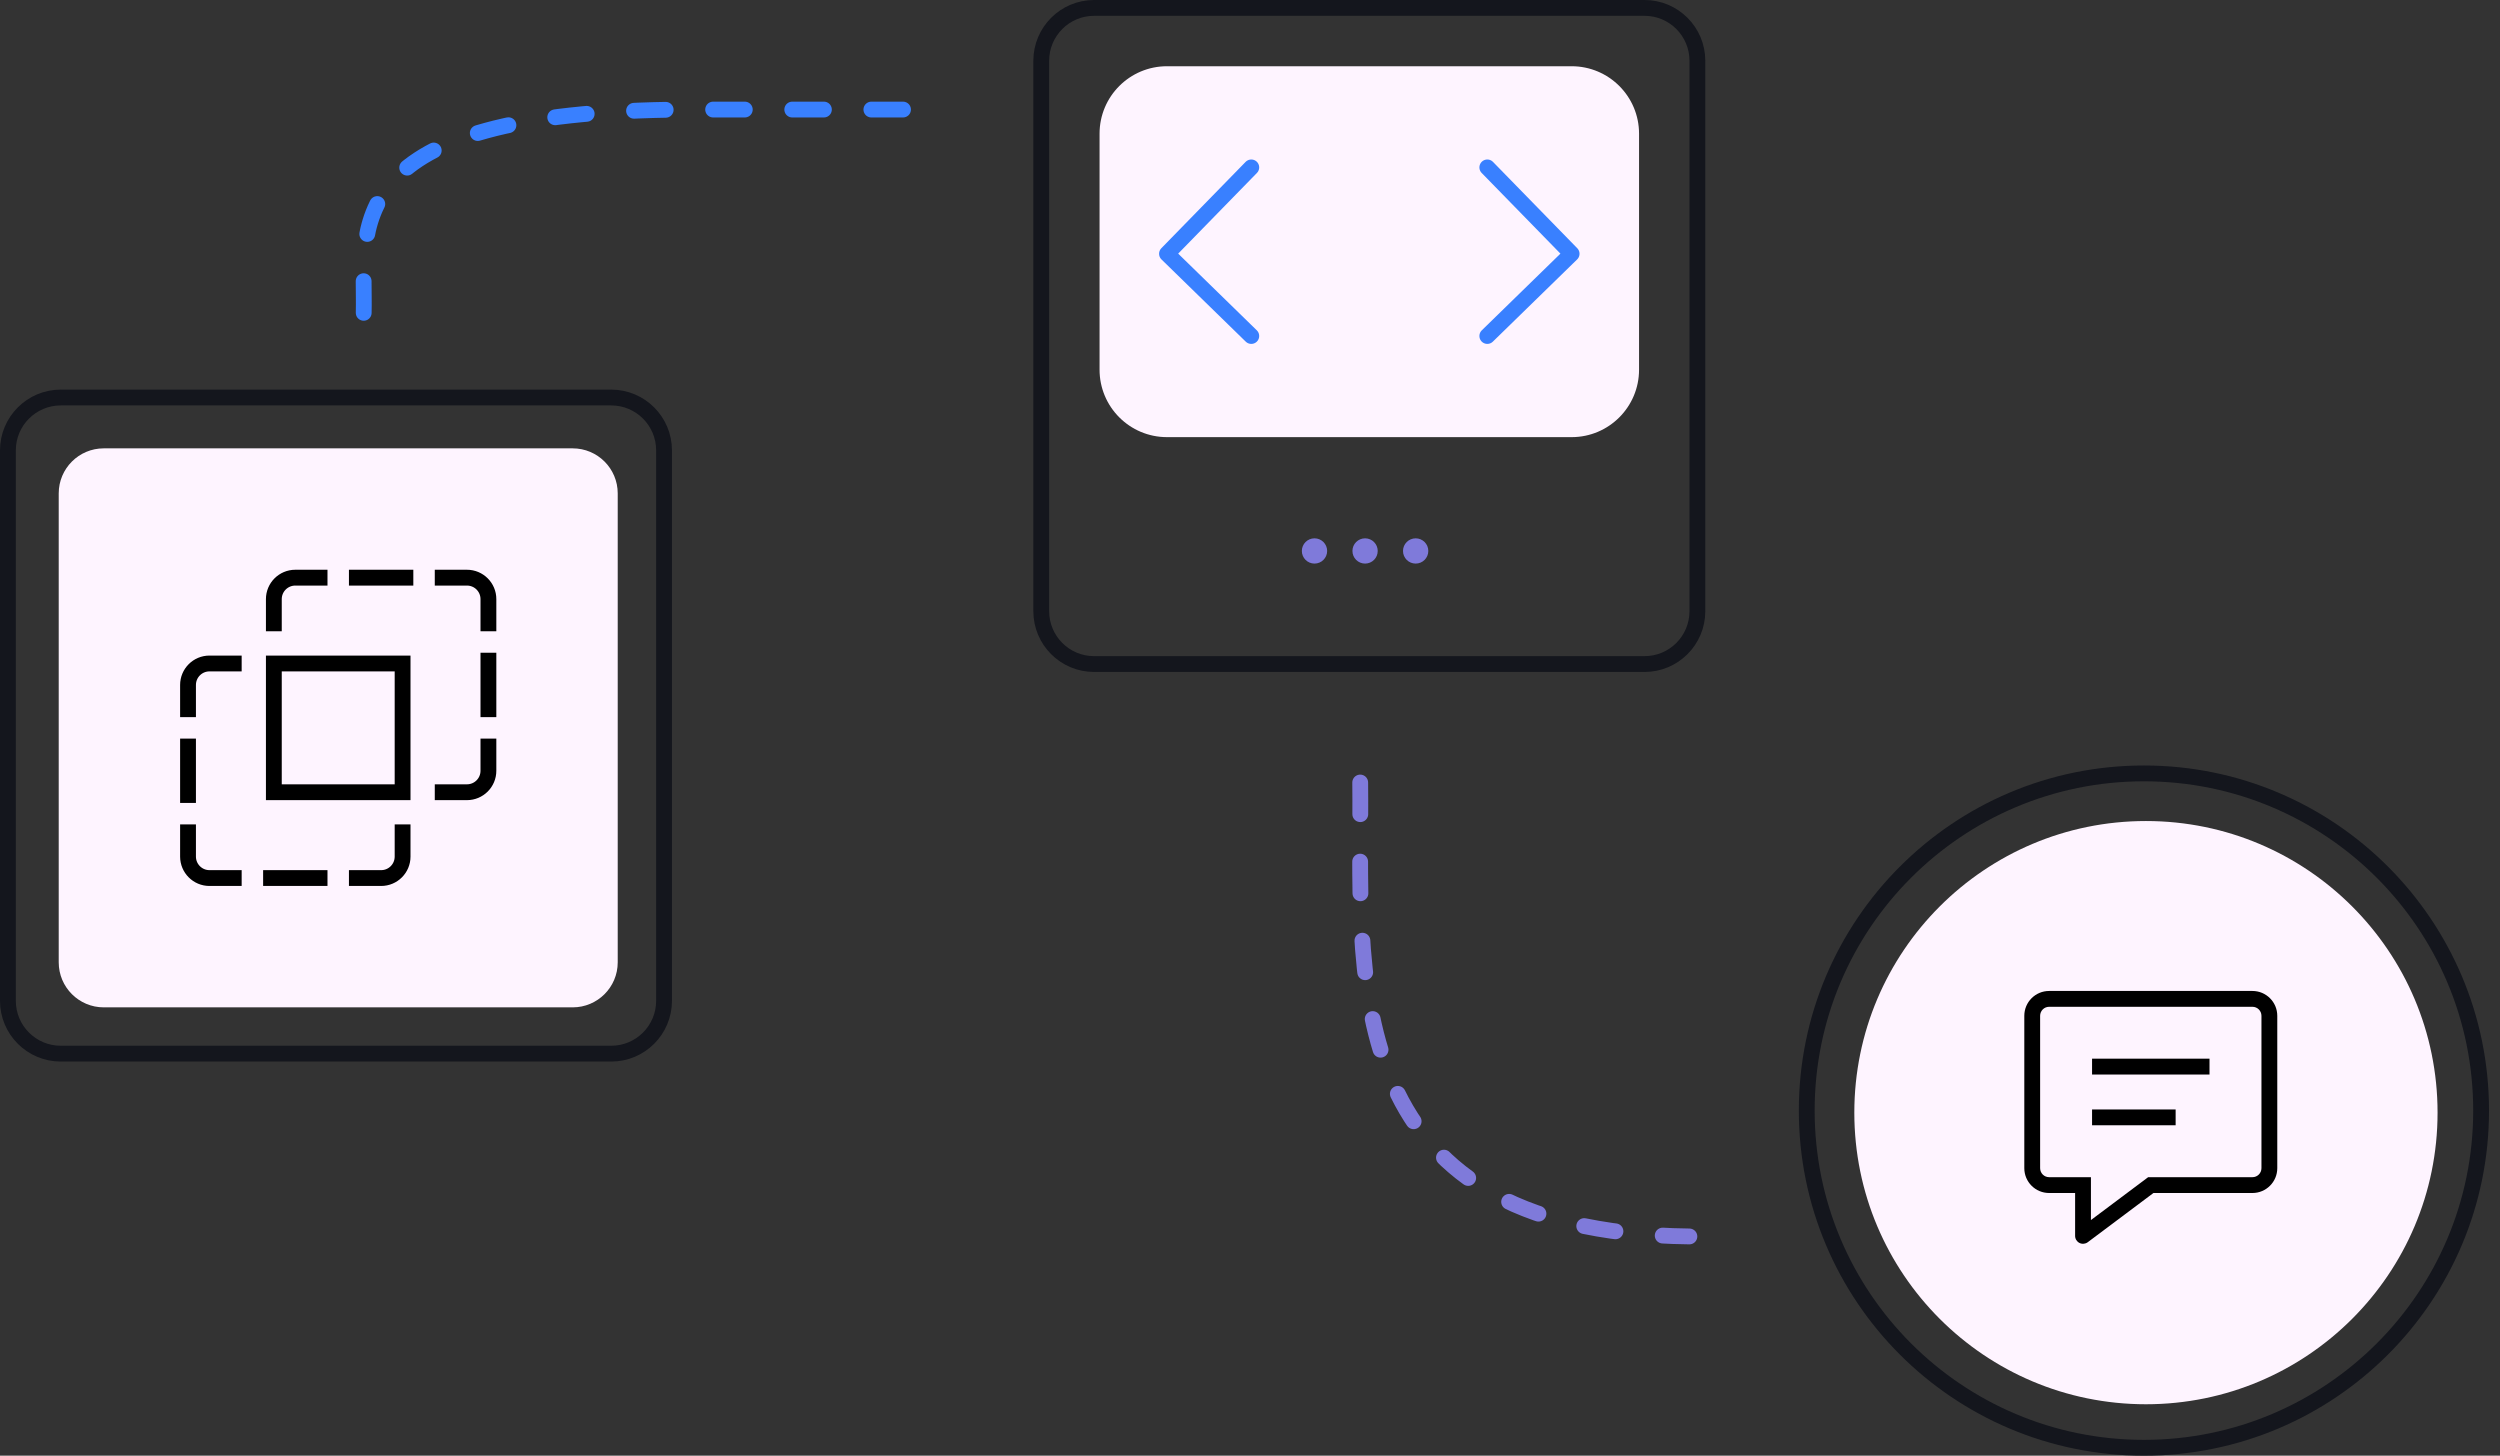
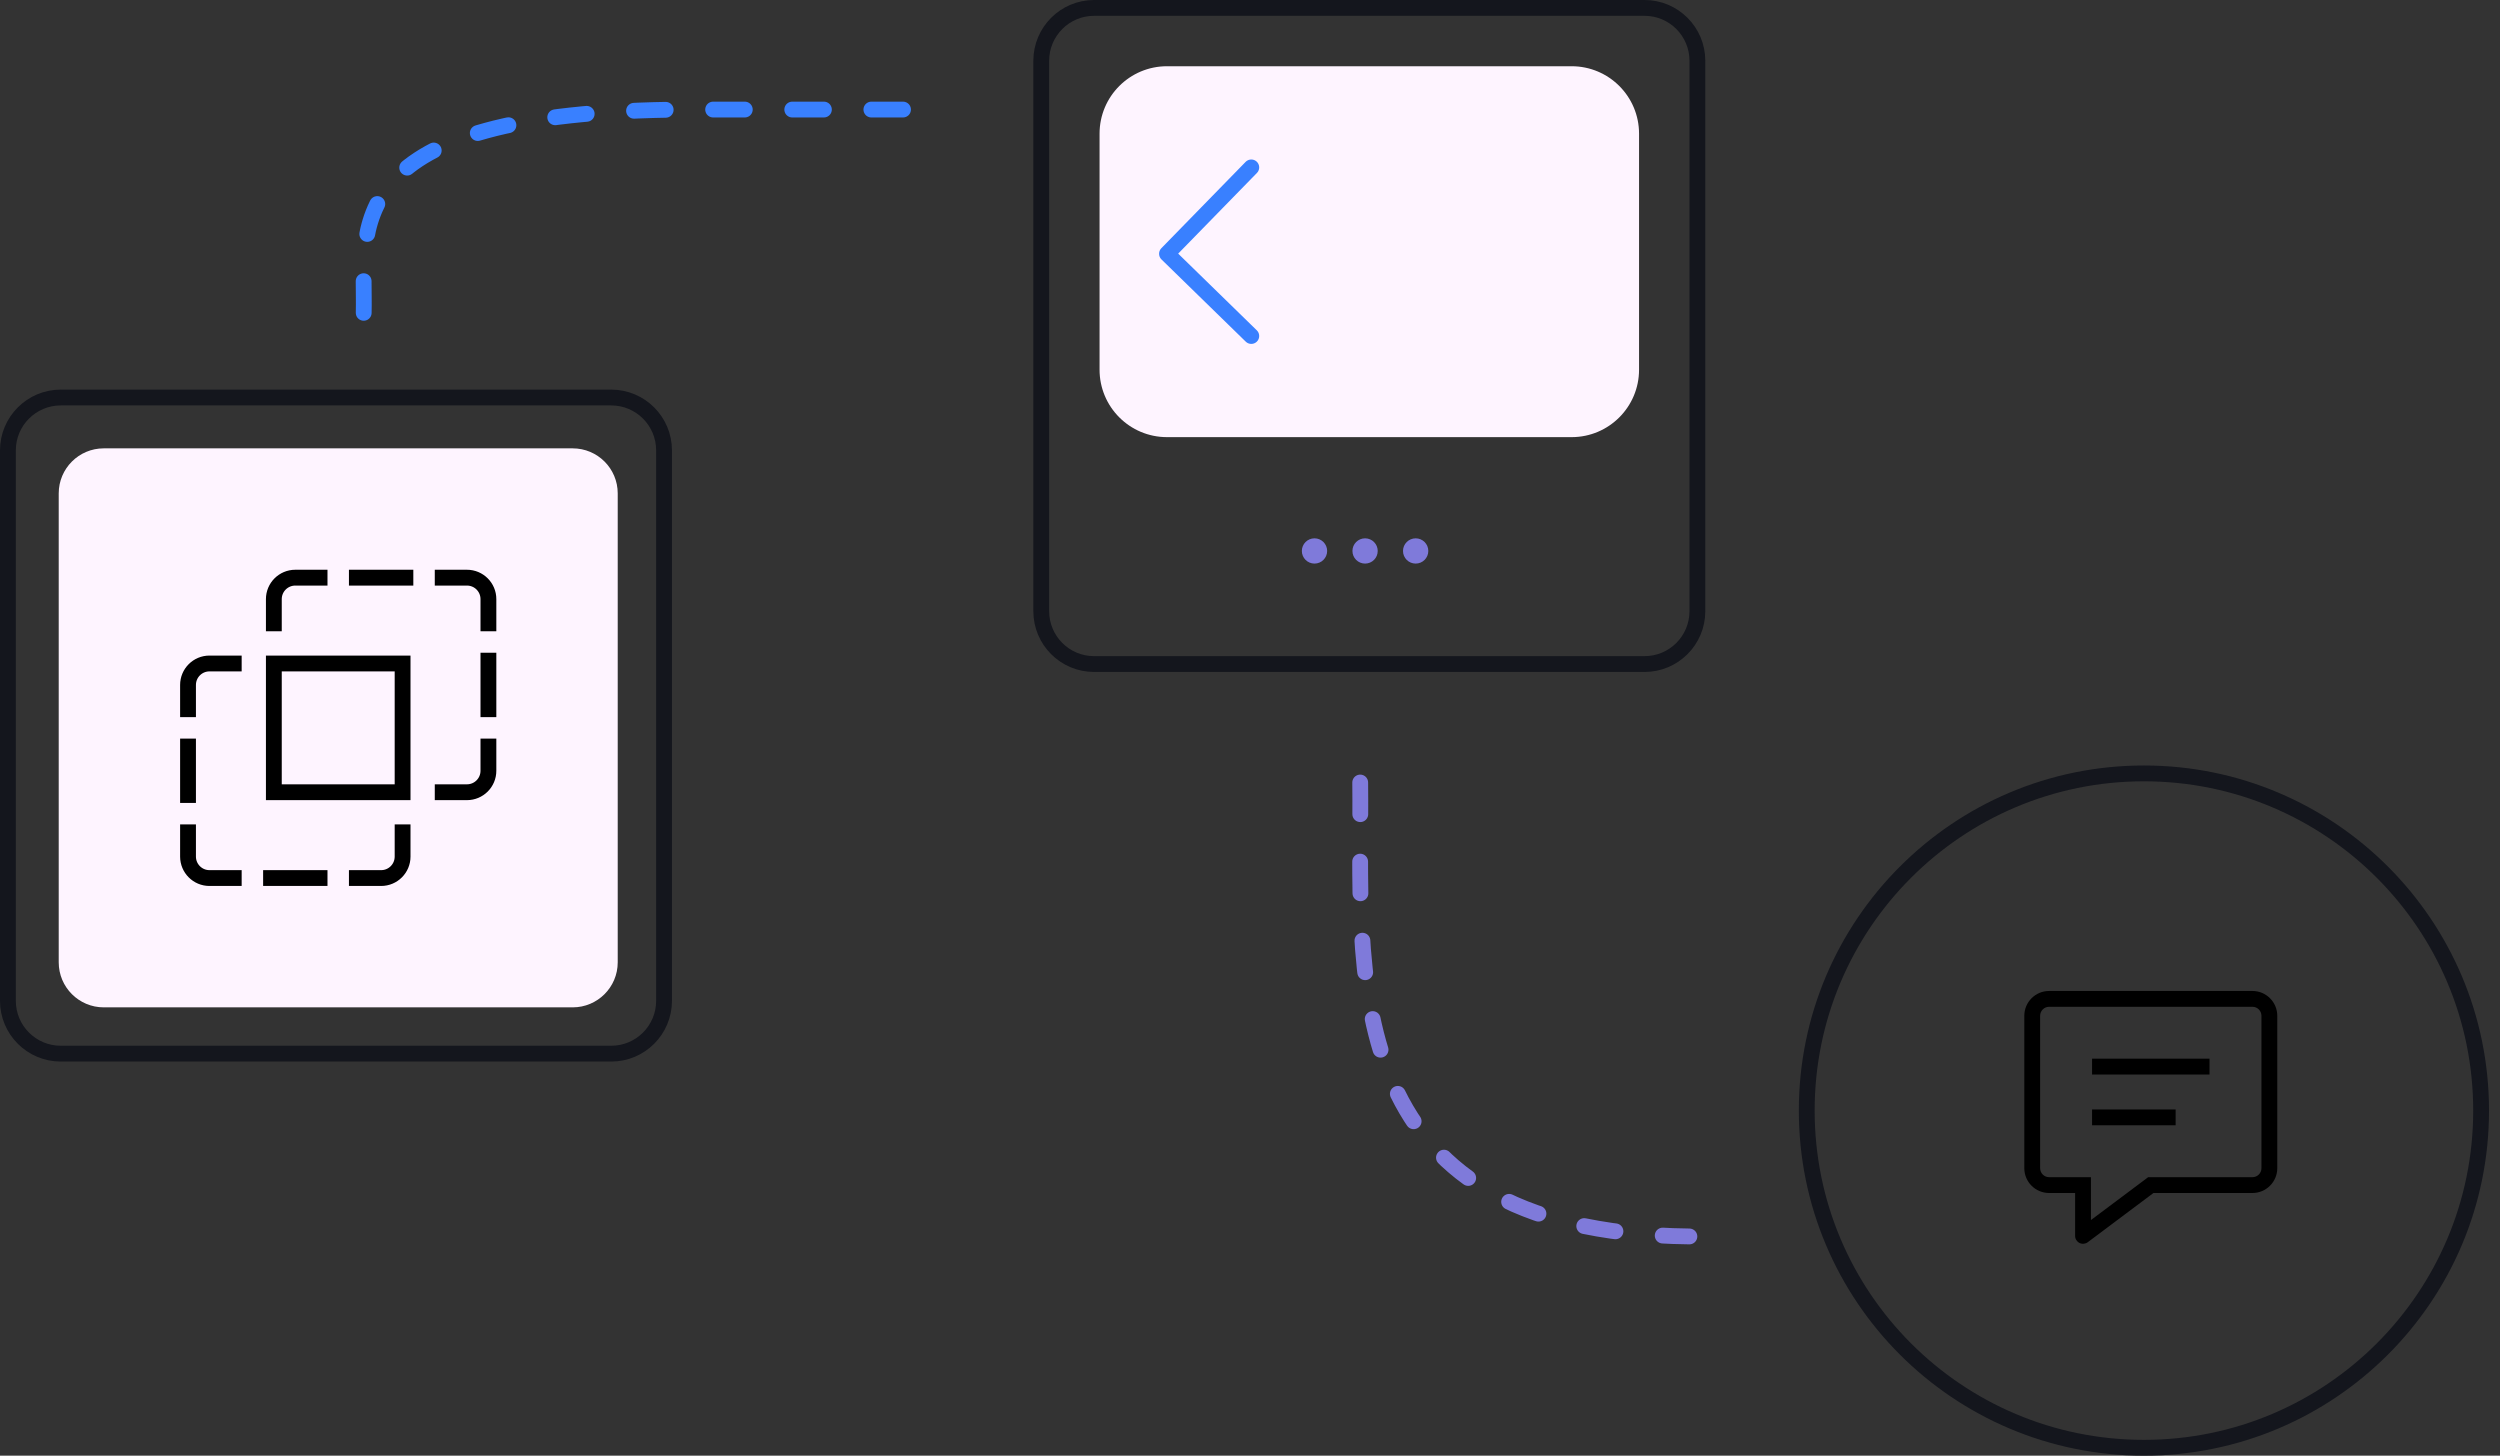
<svg xmlns="http://www.w3.org/2000/svg" width="158" height="92" viewBox="0 0 158 92" fill="none">
  <rect x="0" y="0" width="158" height="92" fill="#333333" stroke="none" />
-   <path d="M154.054 70.319C154.054 60.14 145.803 51.889 135.624 51.889C125.445 51.889 117.193 60.14 117.193 70.319C117.193 80.498 125.445 88.749 135.624 88.749C145.803 88.749 154.054 80.498 154.054 70.319Z" fill="#FEF4FF" />
  <path d="M131.647 74.898H132.147V74.398H131.647V74.898ZM131.647 78.107H131.147C131.147 78.297 131.254 78.47 131.424 78.555C131.593 78.639 131.796 78.621 131.947 78.507L131.647 78.107ZM135.93 74.898V74.398H135.763L135.63 74.498L135.93 74.898ZM132.718 66.909H132.218V67.909H132.718V67.409V66.909ZM139.141 67.909H139.641V66.909H139.141V67.409V67.909ZM132.718 70.118H132.218V71.118H132.718V70.618V70.118ZM137 71.118H137.5V70.118H137V70.618V71.118ZM131.647 74.898H131.147V78.107H131.647H132.147V74.898H131.647ZM131.647 78.107L131.947 78.507L136.23 75.298L135.93 74.898L135.63 74.498L131.347 77.707L131.647 78.107ZM135.93 74.898V75.398H142.353V74.898V74.398H135.93V74.898ZM142.353 74.898V75.398C143.221 75.398 143.924 74.696 143.924 73.828H143.424H142.924C142.924 74.143 142.669 74.398 142.353 74.398V74.898ZM143.424 73.828H143.924V64.199H143.424H142.924V73.828H143.424ZM143.424 64.199H143.924C143.924 63.331 143.221 62.629 142.353 62.629V63.129V63.629C142.669 63.629 142.924 63.884 142.924 64.199H143.424ZM142.353 63.129V62.629H129.506V63.129V63.629H142.353V63.129ZM129.506 63.129V62.629C128.638 62.629 127.936 63.331 127.936 64.199H128.436H128.936C128.936 63.884 129.19 63.629 129.506 63.629V63.129ZM128.436 64.199H127.936V73.828H128.436H128.936V64.199H128.436ZM128.436 73.828H127.936C127.936 74.696 128.638 75.398 129.506 75.398V74.898V74.398C129.19 74.398 128.936 74.143 128.936 73.828H128.436ZM129.506 74.898V75.398H131.647V74.898V74.398H129.506V74.898ZM132.718 67.409V67.909H139.141V67.409V66.909H132.718V67.409ZM132.718 70.618V71.118H137V70.618V70.118H132.718V70.618Z" fill="black" />
  <path d="M156.806 70.189C156.806 58.42 147.265 48.879 135.496 48.879C123.726 48.879 114.186 58.42 114.186 70.189C114.186 81.958 123.726 91.499 135.496 91.499C147.265 91.499 156.806 81.958 156.806 70.189Z" stroke="#14161D" />
  <path d="M103.934 0.5H69.147C67.302 0.5 65.807 1.996 65.807 3.841V38.628C65.807 40.473 67.302 41.968 69.147 41.968H103.934C105.779 41.968 107.275 40.473 107.275 38.628V3.841C107.275 1.996 105.779 0.5 103.934 0.5Z" stroke="#14161D" />
  <path d="M38.628 25.123H3.841C1.996 25.123 0.5 26.619 0.5 28.464V63.251C0.5 65.096 1.996 66.591 3.841 66.591H38.628C40.473 66.591 41.968 65.096 41.968 63.251V28.464C41.968 26.619 40.473 25.123 38.628 25.123Z" stroke="#14161D" />
  <path d="M36.194 28.336H6.557C4.985 28.336 3.711 29.61 3.711 31.182V60.819C3.711 62.391 4.985 63.665 6.557 63.665H36.194C37.766 63.665 39.04 62.391 39.04 60.819V31.182C39.04 29.61 37.766 28.336 36.194 28.336Z" fill="#FEF4FF" />
  <path d="M69.492 8.448C69.492 6.094 71.4 4.186 73.754 4.186H99.326C101.68 4.186 103.588 6.094 103.588 8.448V23.365C103.588 25.718 101.68 27.627 99.326 27.627H73.754C71.4 27.627 69.492 25.718 69.492 23.365V8.448Z" fill="#FEF4FF" />
  <path d="M17.307 39.898V37.864C17.307 37.115 17.914 36.508 18.663 36.508H20.697M27.478 36.508H29.512C30.261 36.508 30.868 37.115 30.868 37.864V39.898M22.053 36.508H26.122M27.478 50.069H29.512C30.261 50.069 30.868 49.462 30.868 48.712V46.678M30.868 41.254V45.322M15.273 41.932H13.239C12.49 41.932 11.883 42.539 11.883 43.288V45.322M11.883 52.103V54.137C11.883 54.886 12.49 55.493 13.239 55.493H15.273M11.883 46.678V50.747M22.053 55.493H24.087C24.837 55.493 25.444 54.886 25.444 54.137V52.103M16.629 55.493H20.697M17.307 41.932V50.069H25.444V41.932H17.307Z" stroke="black" />
  <path fill-rule="evenodd" clip-rule="evenodd" d="M83.076 35.619C83.518 35.619 83.876 35.262 83.876 34.821C83.876 34.38 83.518 34.022 83.076 34.022C82.635 34.022 82.277 34.38 82.277 34.821C82.277 35.262 82.635 35.619 83.076 35.619ZM86.273 35.619C86.714 35.619 87.072 35.262 87.072 34.821C87.072 34.38 86.714 34.022 86.273 34.022C85.832 34.022 85.474 34.38 85.474 34.821C85.474 35.262 85.832 35.619 86.273 35.619ZM90.269 34.821C90.269 35.262 89.911 35.619 89.47 35.619C89.028 35.619 88.67 35.262 88.67 34.821C88.67 34.38 89.028 34.022 89.47 34.022C89.911 34.022 90.269 34.38 90.269 34.821Z" fill="#7F7ADA" />
-   <path d="M93.998 10.58L99.326 16.038L93.998 21.235" stroke="#3980FF" stroke-linecap="round" stroke-linejoin="round" />
  <path d="M79.081 10.58L73.754 16.038L79.081 21.235" stroke="#3980FF" stroke-linecap="round" stroke-linejoin="round" />
  <path d="M85.965 49.455C86.097 61.07 83.949 77.884 106.769 78.143" stroke="#7F7ADA" stroke-linecap="round" stroke-dasharray="2 3" />
  <path d="M22.986 19.771C23.116 14.57 21.016 7.04 43.324 6.924H57.241" stroke="#3980FF" stroke-linecap="round" stroke-dasharray="2 3" />
</svg>